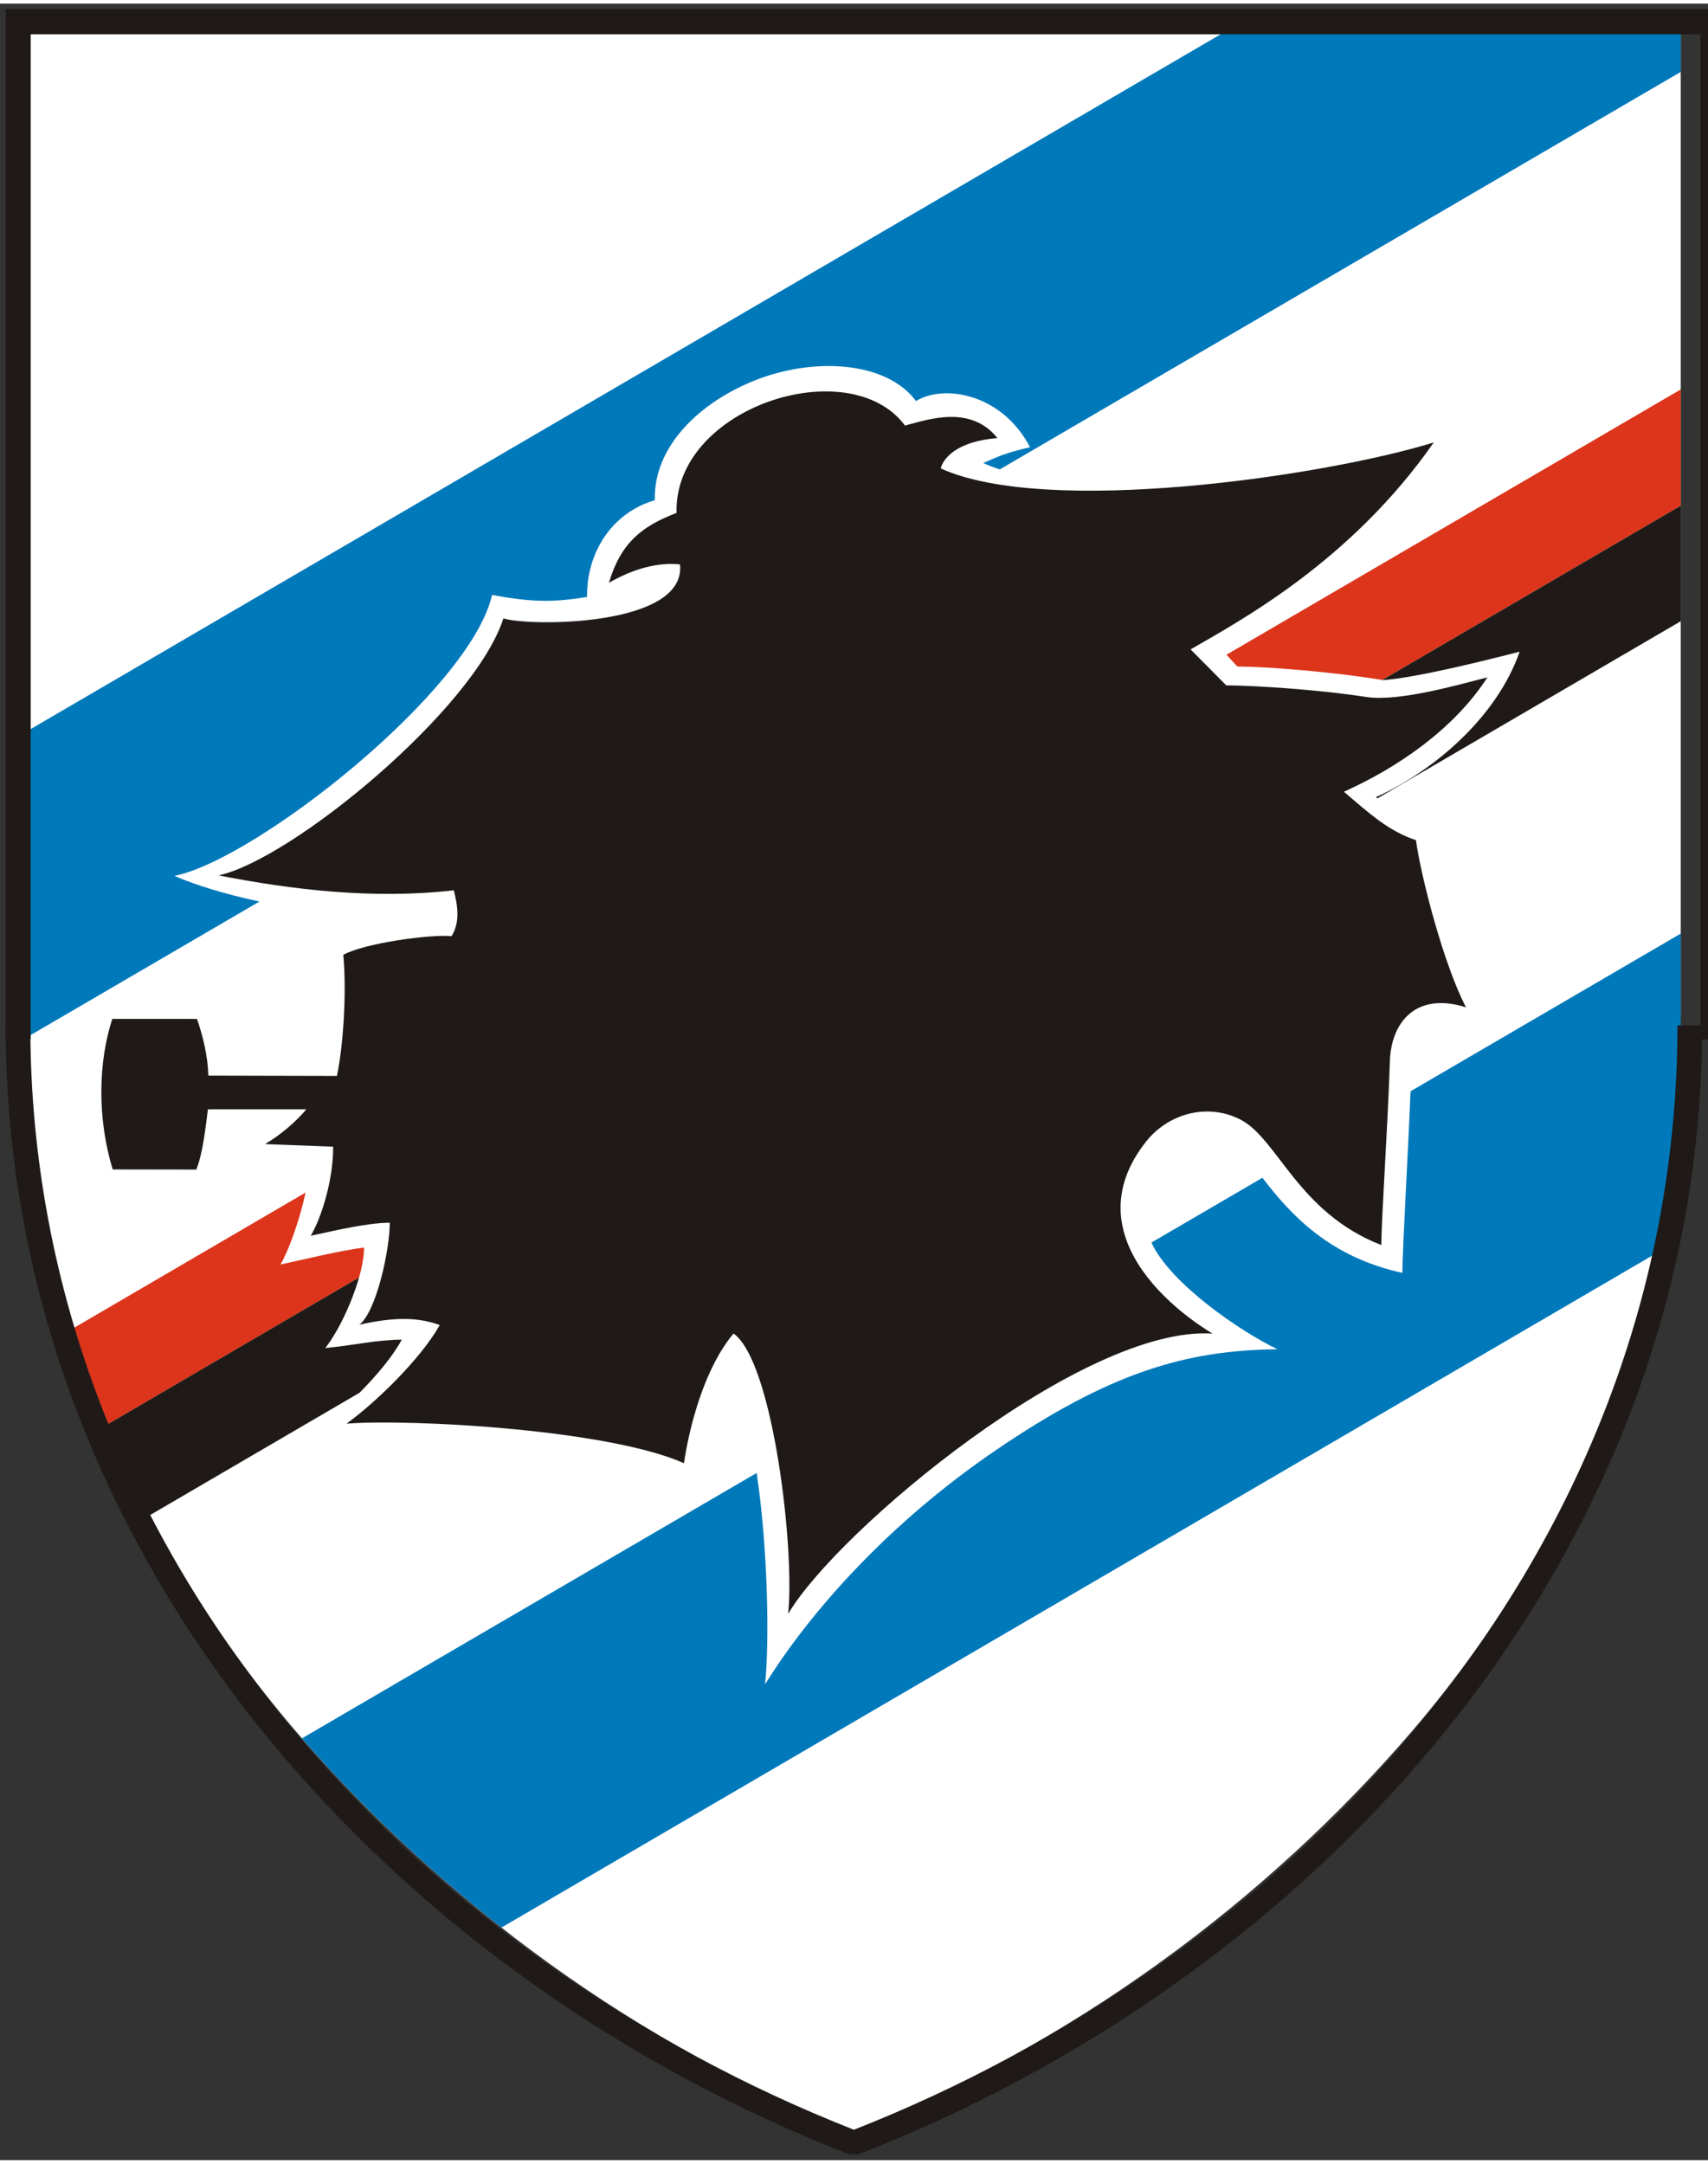
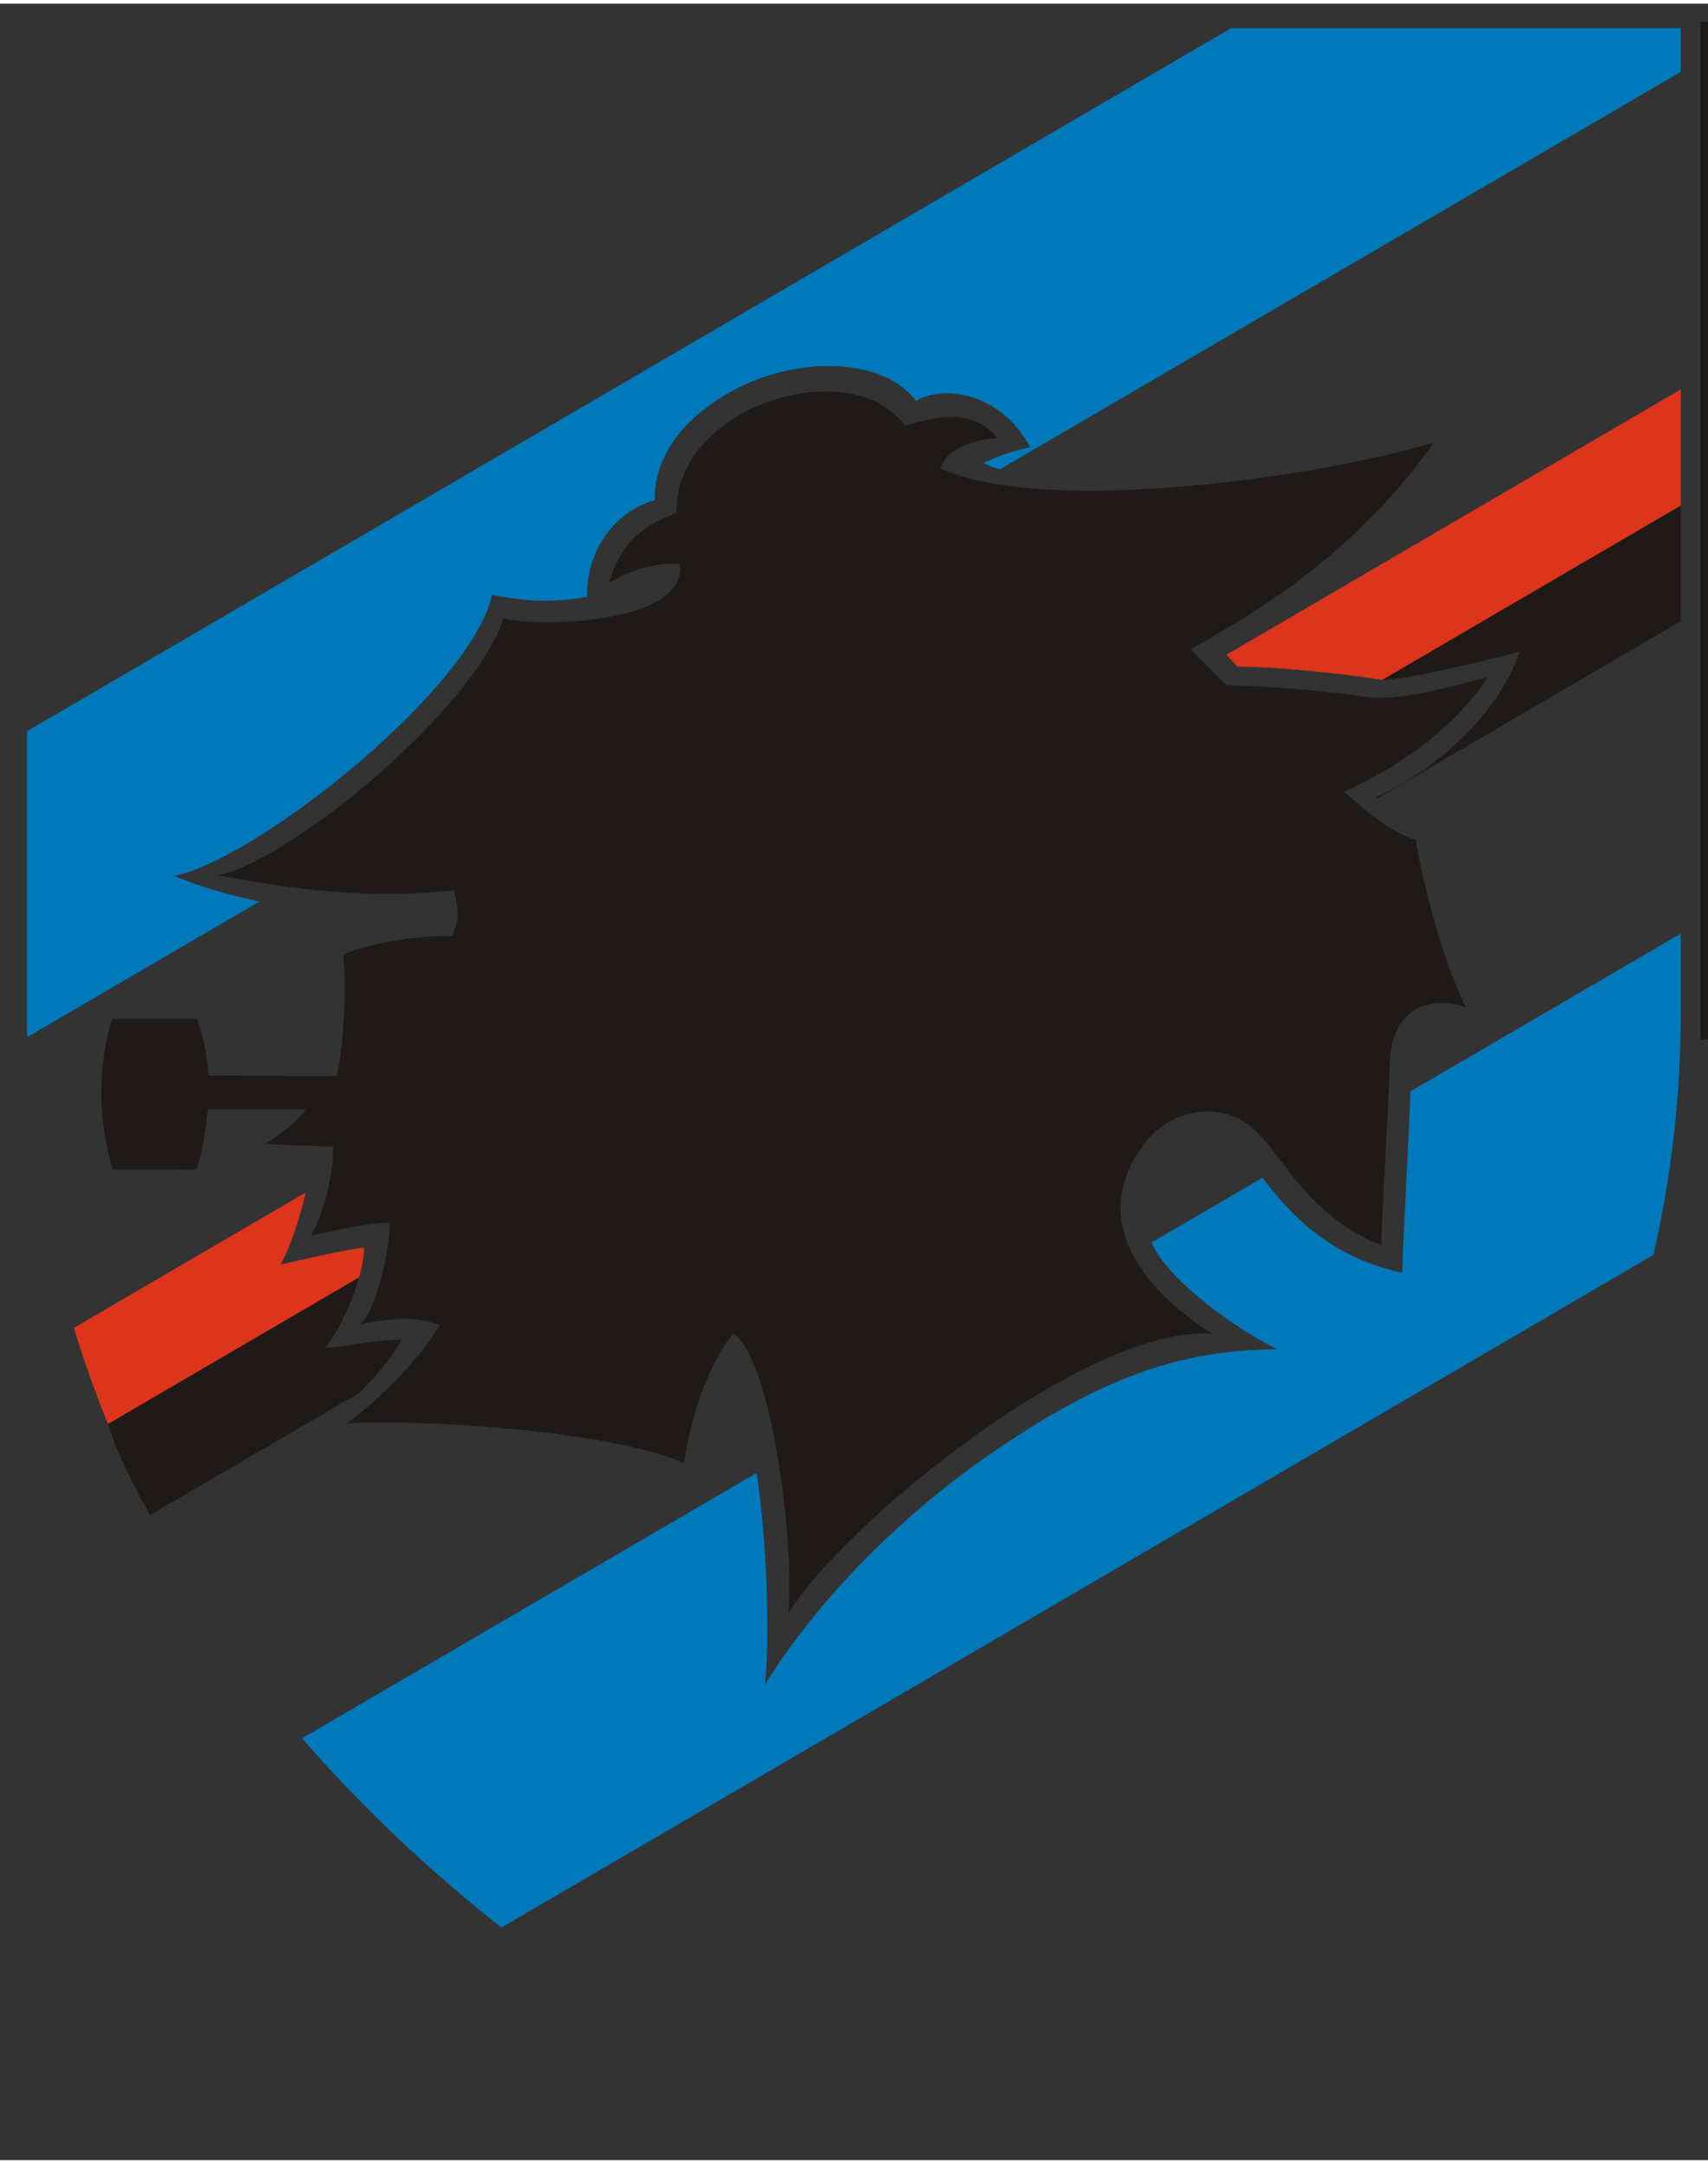
<svg xmlns="http://www.w3.org/2000/svg" xmlns:xlink="http://www.w3.org/1999/xlink" height="355.903" viewBox="0 0 39.729 50.155" width="280.976">
  <rect x="0" y="0" width="39.729" height="50.155" fill="#333333" stroke="none" />
  <symbol id="a" overflow="visible" />
  <symbol id="b" overflow="visible" />
  <g transform="translate(340.131 531.835)">
    <use height="100%" transform="matrix(.353 0 0 .353 99.535 139.753)" width="100%" x="186.992" xlink:href="#a" y="49.888" />
    <use fill="#fff" height="100%" transform="matrix(.353 0 0 .353 99.535 139.753)" width="100%" x="181.743" xlink:href="#b" y="384.355" />
    <g clip-rule="evenodd" fill-rule="evenodd" image-rendering="optimizeQuality" shape-rendering="geometricPrecision" text-rendering="geometricPrecision">
-       <path d="m-320.269-482.377c4.998-1.933 9.606-5.331 13.017-9.321 3.866-4.523 6.216-10.37 6.216-16.663l0-22.902h-38.467v22.902c0 6.293 2.35 12.14 6.216 16.663 3.412 3.991 8.019 7.388 13.017 9.321z" fill="#fff" stroke-width=".017" />
      <path d="m-301.035-530.246v-1.018h-10.459l-28.009 16.351v6.551c0 .187.002.375.006.562l5.401-3.152c-.794-.169-1.496-.386-1.977-.596 1.918-.391 6.883-4.319 7.388-6.535 1.006.19 1.496.16 2.209.047-.013-1.006.556-1.952 1.577-2.25-.035-1.251 1.042-2.271 2.316-2.782 1.356-.544 3.059-.464 3.759.476.654-.401 2.001-.172 2.652 1.073-.562.134-.715.203-1.087.369.12.055.248.104.383.148l15.839-9.244z" fill="#0079bb" stroke-width=".017" />
      <path d="m-301.035-520.159v-2.704l-10.568 6.171.251.273c.712.006 2.2.122 3.373.314l6.944-4.054zm-31.989 15.976-5.389 3.147c.231.76.496 1.507.794 2.237l5.841-3.41c.071-.254.115-.495.115-.695-.562.067-1.484.297-1.944.394.177-.296.438-1.0.584-1.673z" fill="#dc351b" stroke-width=".017" />
      <path d="m-301.035-517.471v-2.688l-6.944 4.054c.007.001.015.002.022.004.801-.061 2.418-.468 3.174-.662-.545 1.561-2.047 2.8-3.343 3.383.011.01.023.019.034.029l7.056-4.12zm-30.744 15.262-5.841 3.41c.225.722.598 1.428.978 2.117l4.876-2.847c.404-.408.773-.849.981-1.234-.62.006-1.074.128-1.78.196.288-.366.616-1.04.785-1.642z" fill="#1f1a17" stroke-width=".017" />
      <path d="m-301.672-502.733c.417-1.818.637-3.703.637-5.629l0-1.845-6.286 3.668c-.064 1.571-.182 3.55-.191 4.223-1.695-.371-2.594-1.347-3.254-2.212l-2.582 1.507c.429.945 2.06 2.064 2.931 2.482-2.12.021-3.896.535-6.566 2.358-2.434 1.661-4.27 3.695-5.353 5.435.103-.934.07-3.165-.195-4.916l-10.575 6.171c1.376 1.582 2.94 3.067 4.64 4.401l26.794-15.643z" fill="#0079bb" stroke-width=".017" />
      <path d="m-328.422-517.536c-.679 2.11-4.914 5.604-6.624 5.976 1.707.335 3.603.561 5.47.347.088.339.156.741-.053 1.067-.481-.05-2.036.164-2.517.434.077.803.012 2.052-.148 2.816l-2.991-.007c-.013-.466-.126-.92-.264-1.319l-1.97-.001c-.324.997-.358 2.291.009 3.502l1.945.003c.156-.382.223-1.038.27-1.401l2.29-.001c-.229.278-.609.606-.961.809l1.584.061c.006.767-.274 1.659-.522 2.072.438-.093 1.303-.304 1.839-.304 0 .641-.316 2.074-.707 2.372.889-.2 1.402-.158 1.87.007-.446.797-1.514 1.824-2.169 2.294 1.509-.116 6.101.138 7.849.92.13-.874.478-2.212 1.154-3.017.927.667 1.43 5.068 1.269 6.522 1.149-1.947 6.866-6.718 9.872-6.519-.721-.439-1.609-1.181-1.972-2.093-.282-.709-.248-1.522.429-2.376.505-.637 1.406-.906 2.185-.513.874.441 1.337 2.165 3.283 2.922.01-.728.15-2.736.201-4.282.029-.881.589-1.618 1.77-1.247-.508-.965-1.046-3.018-1.164-3.887-.642-.212-1.091-.628-1.676-1.126 1.234-.555 2.55-1.444 3.339-2.661-.721.184-2.072.572-2.823.456-1.108-.171-2.571-.265-3.253-.27l-.829-.836c1.126-.653 3.72-2.036 5.656-4.813-2.557.789-9.006 1.727-11.468.604.048-.206.335-.626 1.318-.706-.617-.771-1.585-.443-2.149-.291-1.292-1.736-5.383-.429-5.314 2.032-.818.312-1.297.702-1.573 1.624.59-.336 1.141-.478 1.653-.427.156 1.454-3.512 1.448-4.111 1.255z" fill="#1f1a17" stroke-width=".017" />
      <path d="m2318.96 1409.18v-1392.072h34.21v1392.072z" fill="#1f1a17" transform="matrix(.017 0 0 .017 -339.999 -531.703)" />
-       <path d="m-300.538-508.072c0 3.149-.583 6.14-1.636 8.918-1.115 2.942-2.755 5.644-4.787 8.04-1.727 2.037-3.737 3.854-5.946 5.409-2.242 1.579-4.691 2.891-7.258 3.892h-.208c-2.567-1.001-5.016-2.312-7.258-3.892-2.209-1.556-4.218-3.372-5.946-5.409-2.032-2.396-3.672-5.098-4.787-8.04-1.053-2.779-1.636-5.77-1.636-8.918h.574c0 3.079.57 6.003 1.598 8.716 1.09 2.879 2.698 5.524 4.688 7.872 1.695 1.999 3.668 3.782 5.838 5.311 2.175 1.532 4.546 2.807 7.033 3.786 2.486-.979 4.858-2.254 7.033-3.786 2.17-1.528 4.143-3.312 5.838-5.311 1.991-2.348 3.598-4.993 4.688-7.872 1.028-2.714 1.597-5.637 1.597-8.716h.574z" fill="#1f1a17" stroke-width=".017" />
-       <path d="m0 1409.18v-1409.179h2336.06v34.218h-2301.846v1374.961z" fill="#1f1a17" transform="matrix(.017 0 0 .017 -339.999 -531.703)" />
    </g>
  </g>
</svg>